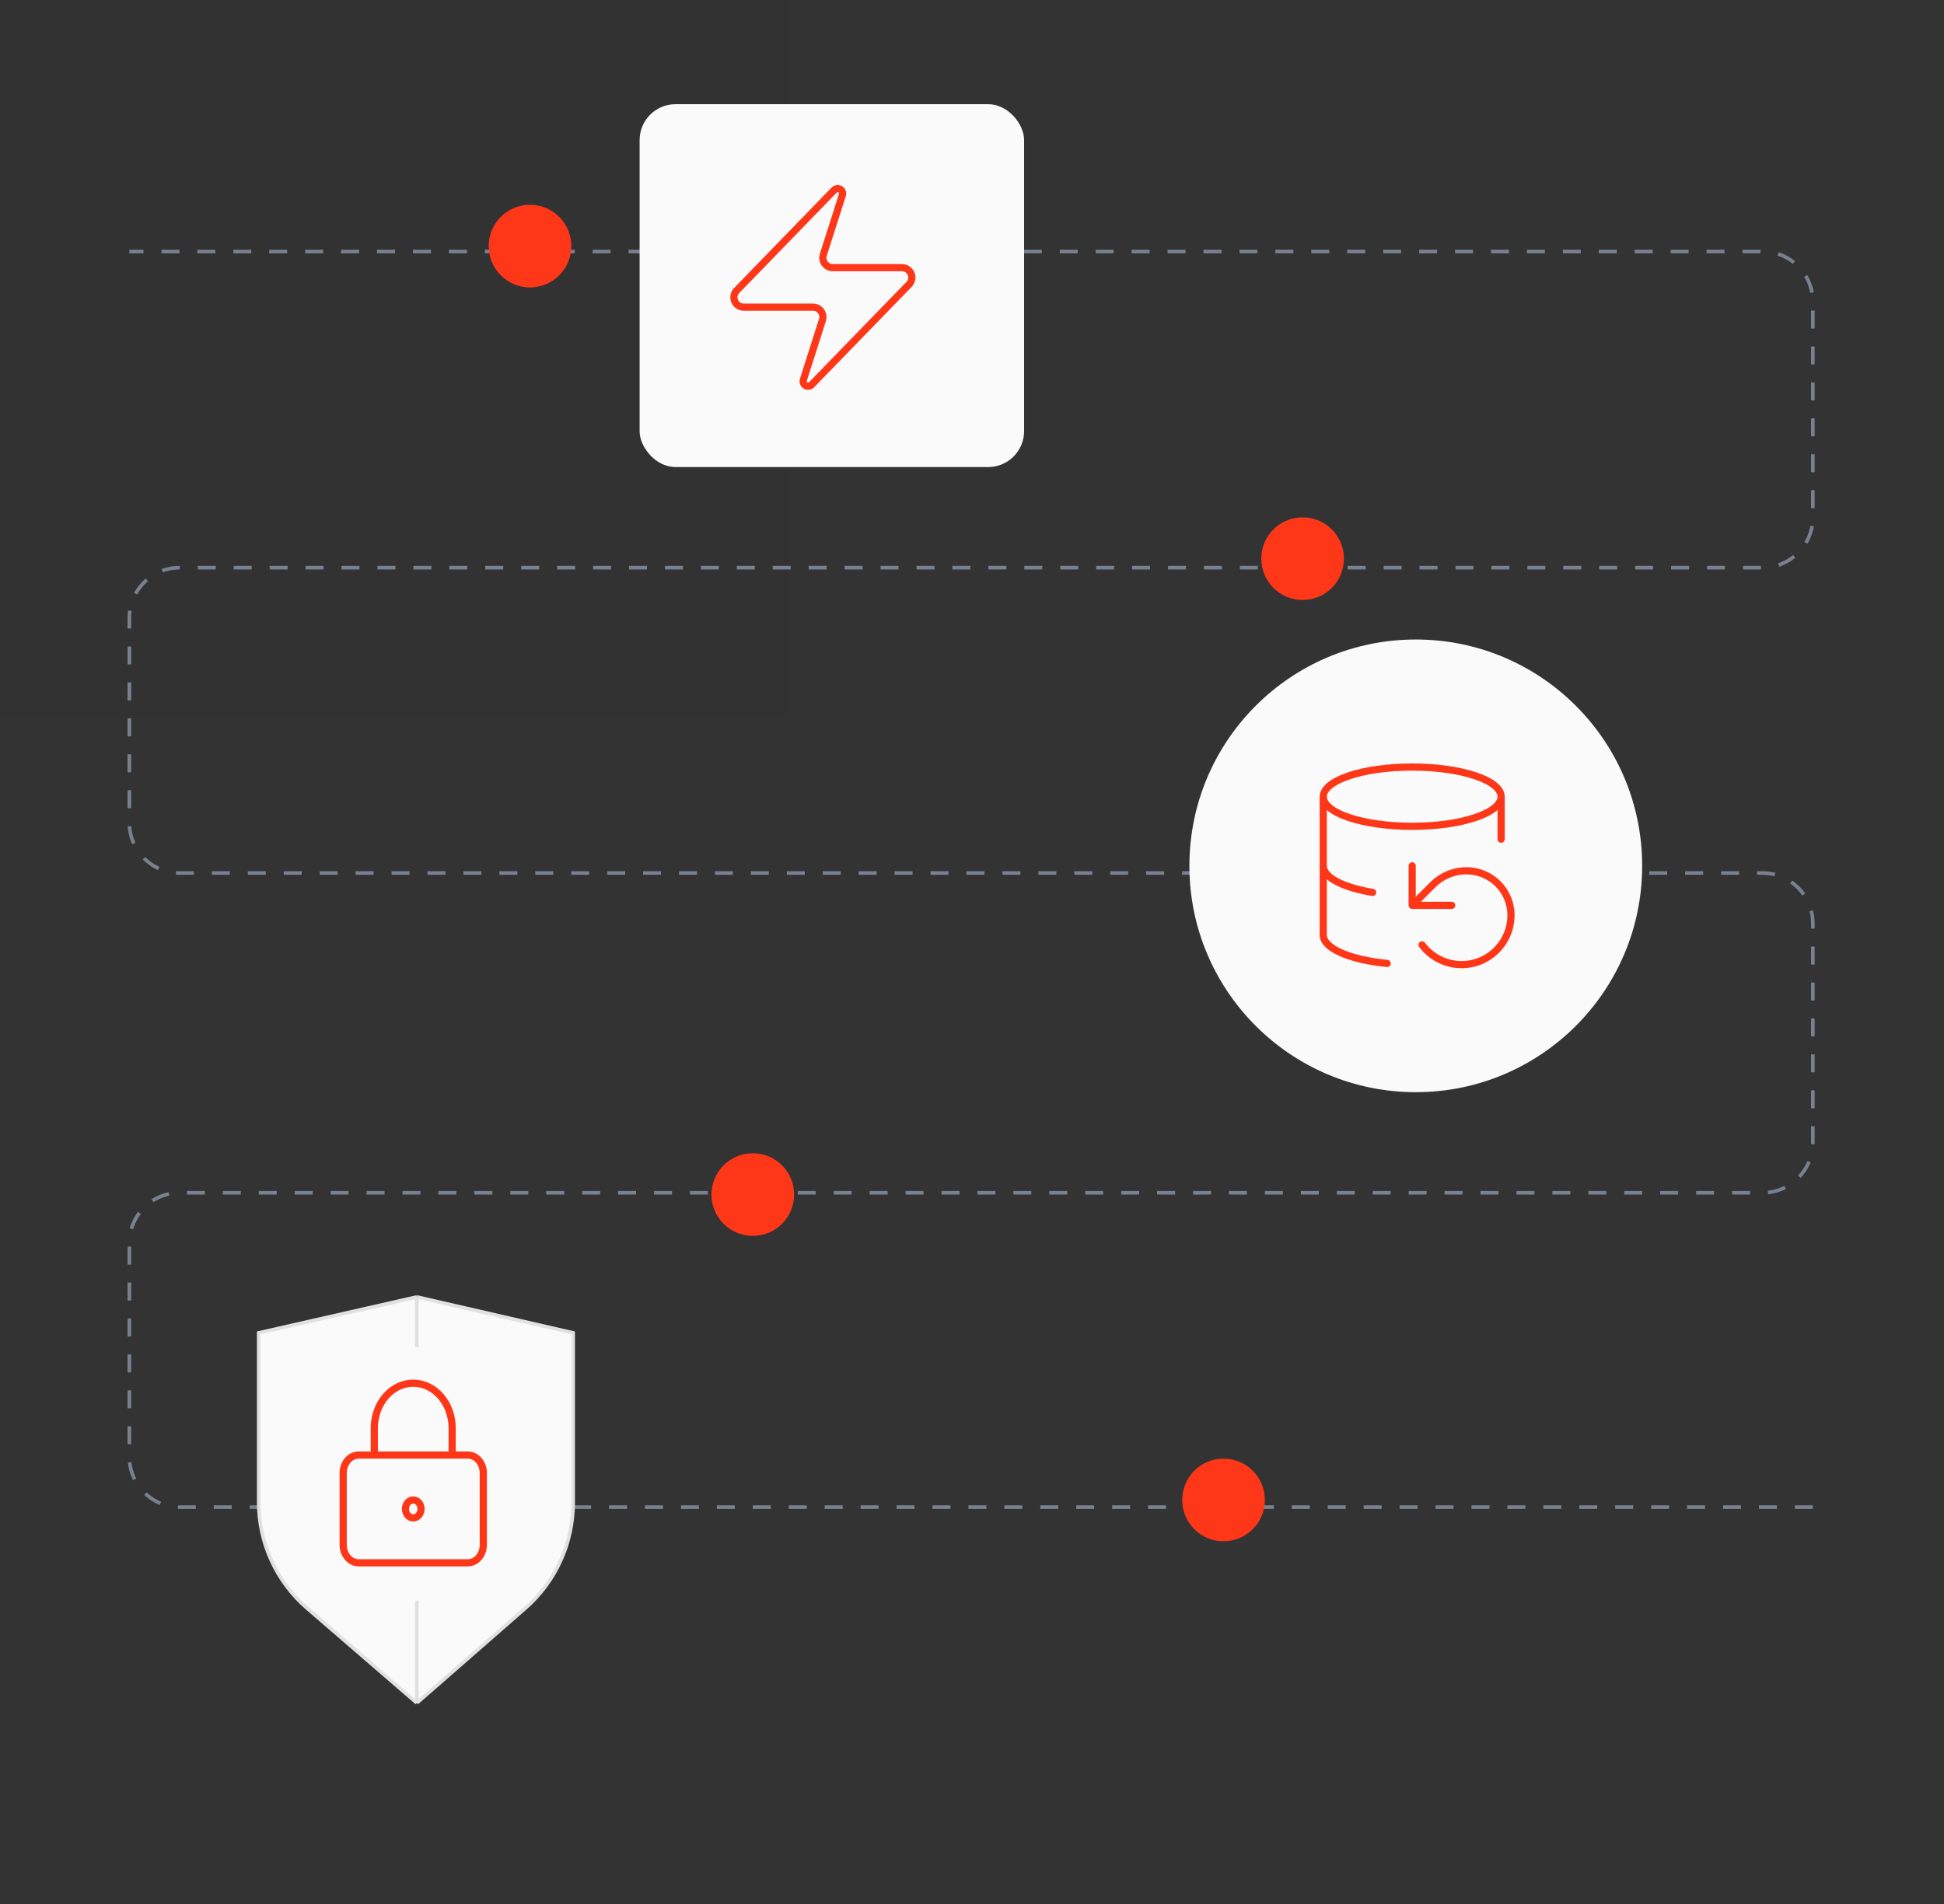
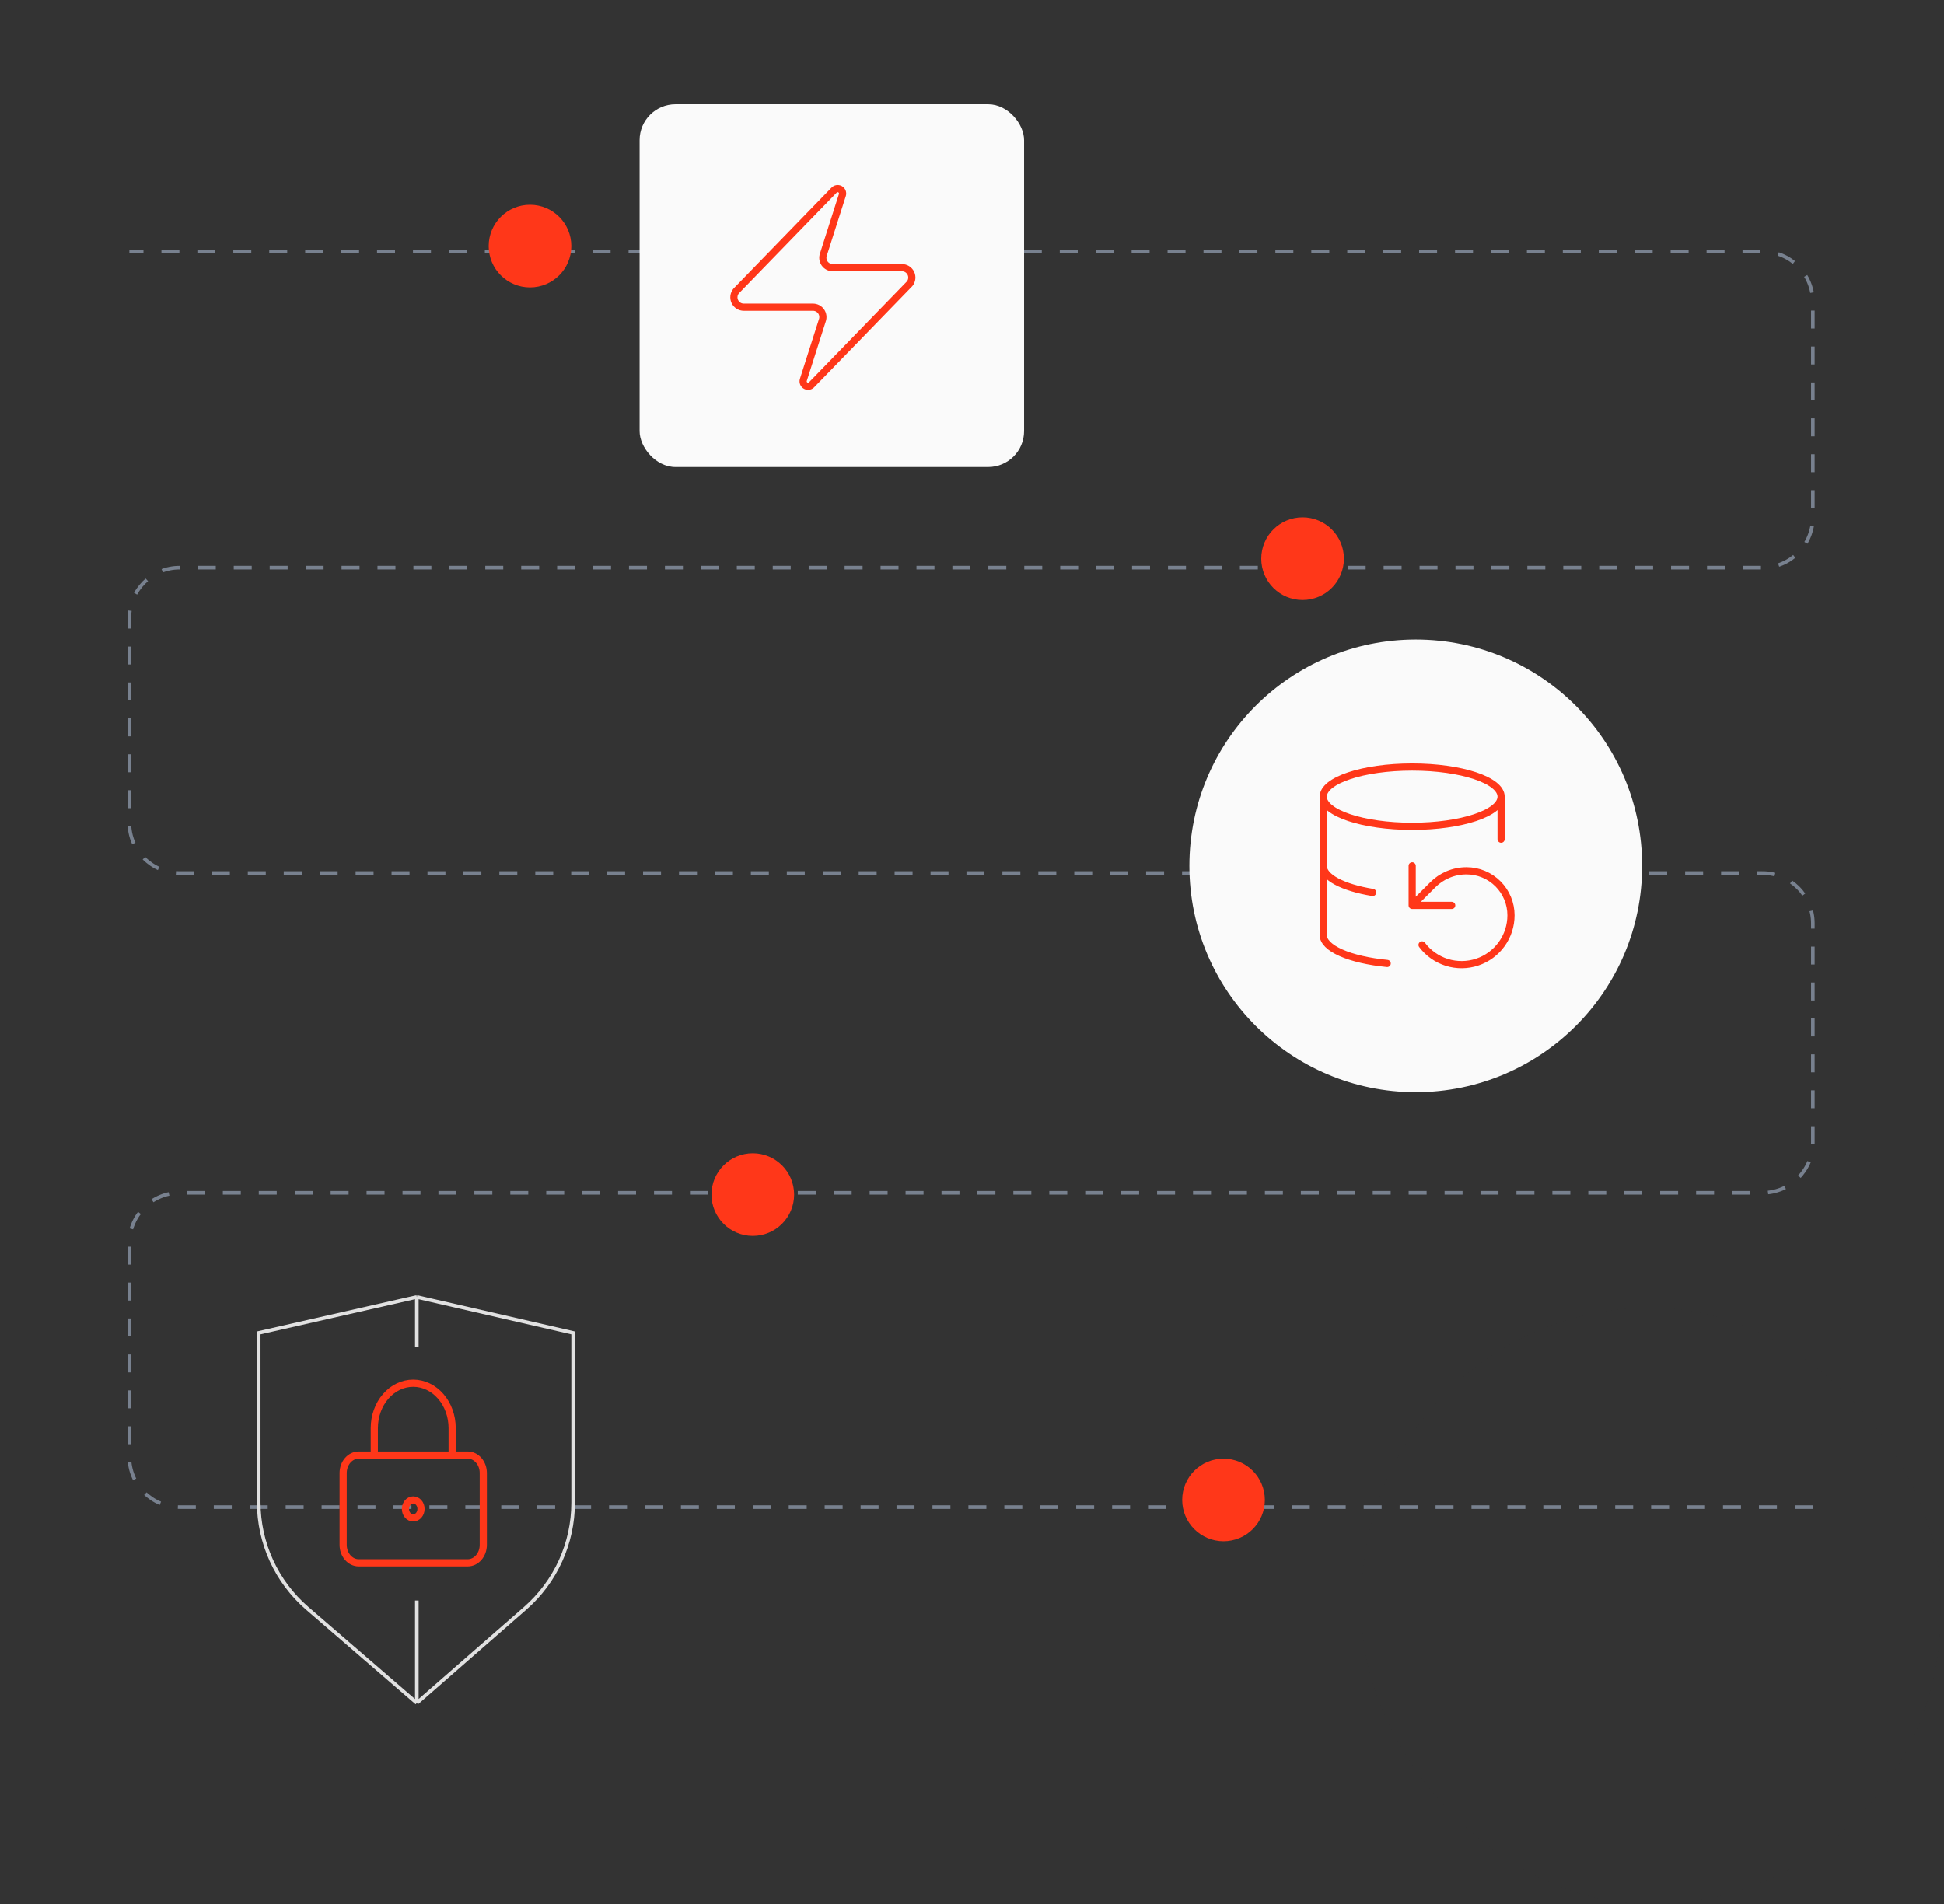
<svg xmlns="http://www.w3.org/2000/svg" width="541" height="530" viewBox="0 0 541 530" fill="none">
  <rect x="0" y="0" width="541" height="530" fill="#333333" stroke="none" />
-   <rect opacity="0.1" width="220" height="200" fill="#292937" />
  <rect opacity="0.03" x="379" y="364" width="161" height="166" rx="80.5" fill="#292937" />
  <path d="M504.5 419.5H50C42.268 419.5 36 413.232 36 405.5V346C36 338.268 42.268 332 50 332H490.5C498.232 332 504.5 325.732 504.5 318V257C504.5 249.268 498.232 243 490.5 243H50C42.268 243 36 236.732 36 229V172C36 164.268 42.268 158 50 158H490.5C498.232 158 504.5 151.732 504.5 144V84C504.5 76.268 498.232 70 490.5 70H36" stroke="#78818F" stroke-dasharray="5 5" />
  <circle cx="394" cy="241" r="63" fill="#FAFAFA" />
  <rect x="178" y="29" width="107" height="101" rx="10" fill="#FAFAFA" />
-   <path d="M159.5 371L116 361L72 371V418.151C72 429.485 76.931 440.258 85.509 447.667L116 474L146.158 447.655C154.636 440.249 159.5 429.541 159.5 418.284V371Z" fill="#FAFAFA" />
  <path d="M116 361L159.5 371V418.284C159.5 429.541 154.636 440.249 146.158 447.655L116 474M116 361L72 371V418.151C72 429.485 76.931 440.258 85.509 447.667L116 474M116 361V375M116 474V445.5" stroke="#E1E1E1" />
  <path d="M104.167 405V397.5C104.167 394.185 105.308 391.005 107.34 388.661C109.371 386.317 112.127 385 115 385C117.873 385 120.629 386.317 122.66 388.661C124.692 391.005 125.833 394.185 125.833 397.5V405M117.167 420C117.167 421.381 116.197 422.5 115 422.5C113.803 422.5 112.833 421.381 112.833 420C112.833 418.619 113.803 417.5 115 417.5C116.197 417.5 117.167 418.619 117.167 420ZM99.833 405H130.167C132.56 405 134.5 407.239 134.5 410V430C134.5 432.761 132.56 435 130.167 435H99.833C97.44 435 95.5 432.761 95.5 430V410C95.5 407.239 97.44 405 99.833 405Z" stroke="#FF3719" stroke-width="2" stroke-linecap="round" stroke-linejoin="round" />
  <path d="M417.75 221.75C417.75 226.306 406.669 230 393 230C379.331 230 368.25 226.306 368.25 221.75M417.75 221.75C417.75 217.194 406.669 213.5 393 213.5C379.331 213.5 368.25 217.194 368.25 221.75M417.75 221.75V233.575M368.25 221.75L368.25 260.25C368.248 262.034 369.981 263.77 373.189 265.198C376.397 266.626 380.907 267.669 386.043 268.17M368.25 241C368.246 242.538 369.531 244.045 371.961 245.352C374.391 246.659 377.868 247.714 382 248.397M393 241V252M393 252H404M393 252L398.748 246.252C401.14 243.86 404.468 242.375 408.125 242.375C411.407 242.375 414.555 243.679 416.875 246C419.196 248.32 420.5 251.468 420.5 254.75C420.5 257.636 419.592 260.449 417.905 262.79C416.217 265.131 413.836 266.882 411.098 267.794C408.36 268.707 405.405 268.735 402.65 267.875C399.896 267.014 397.482 265.309 395.75 263" stroke="#FF3719" stroke-width="2" stroke-linecap="round" stroke-linejoin="round" />
  <path d="M207 85.5C206.48 85.502 205.969 85.356 205.529 85.079C205.088 84.802 204.735 84.406 204.51 83.937C204.285 83.468 204.199 82.944 204.26 82.427C204.321 81.91 204.527 81.421 204.855 81.017L232.08 52.967C232.284 52.732 232.563 52.572 232.869 52.516C233.176 52.459 233.493 52.508 233.768 52.655C234.043 52.802 234.26 53.039 234.383 53.325C234.506 53.612 234.528 53.932 234.445 54.232L229.165 70.787C229.009 71.204 228.957 71.652 229.013 72.094C229.068 72.535 229.23 72.956 229.484 73.321C229.739 73.686 230.077 73.984 230.472 74.189C230.867 74.395 231.305 74.501 231.75 74.5H251C251.52 74.498 252.031 74.644 252.471 74.921C252.912 75.197 253.265 75.593 253.49 76.063C253.715 76.532 253.802 77.056 253.74 77.573C253.679 78.089 253.473 78.578 253.145 78.982L225.92 107.032C225.716 107.268 225.438 107.427 225.131 107.484C224.824 107.541 224.507 107.492 224.232 107.344C223.957 107.197 223.74 106.961 223.617 106.675C223.494 106.388 223.472 106.068 223.555 105.767L228.835 89.212C228.991 88.796 229.043 88.347 228.987 87.906C228.932 87.465 228.77 87.043 228.516 86.678C228.262 86.313 227.923 86.015 227.528 85.81C227.133 85.605 226.695 85.498 226.25 85.5H207Z" stroke="#FF3719" stroke-width="2" stroke-linecap="round" stroke-linejoin="round" />
  <circle cx="209.5" cy="332.5" r="11.5" fill="#FF3719" />
  <circle cx="362.5" cy="155.5" r="11.5" fill="#FF3719" />
  <circle cx="340.5" cy="417.5" r="11.5" fill="#FF3719" />
  <circle cx="147.5" cy="68.5" r="11.5" fill="#FF3719" />
</svg>